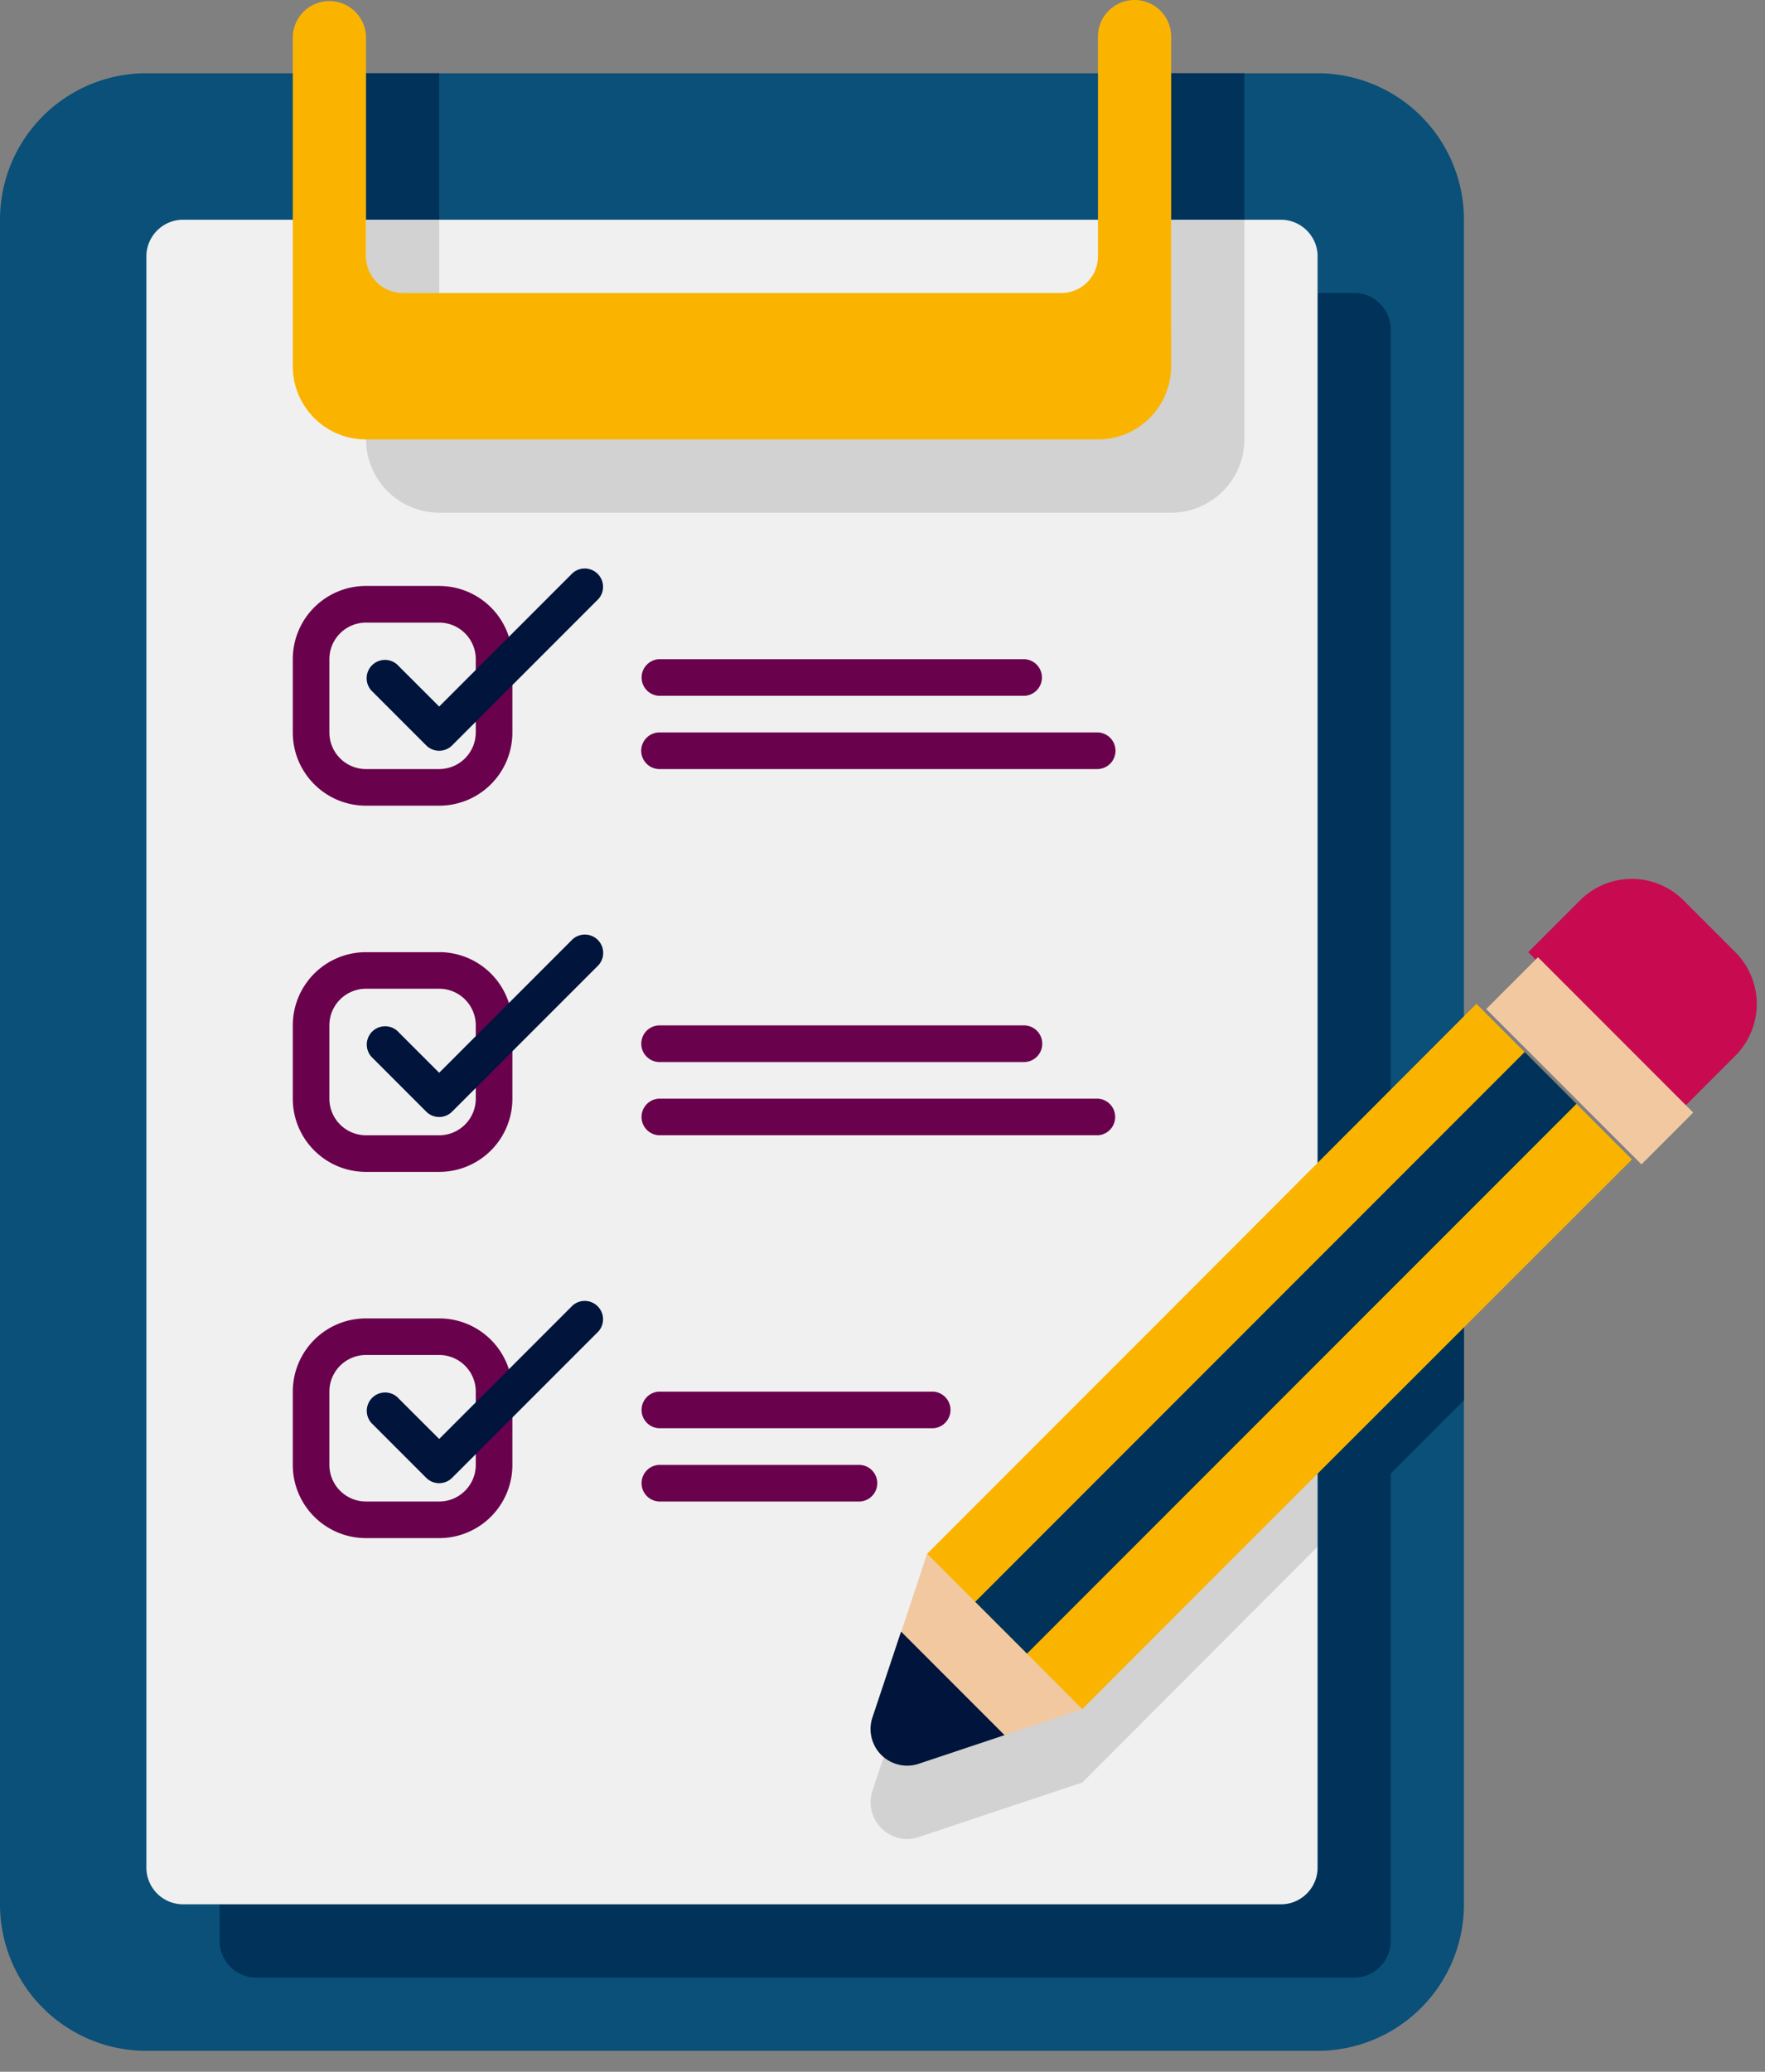
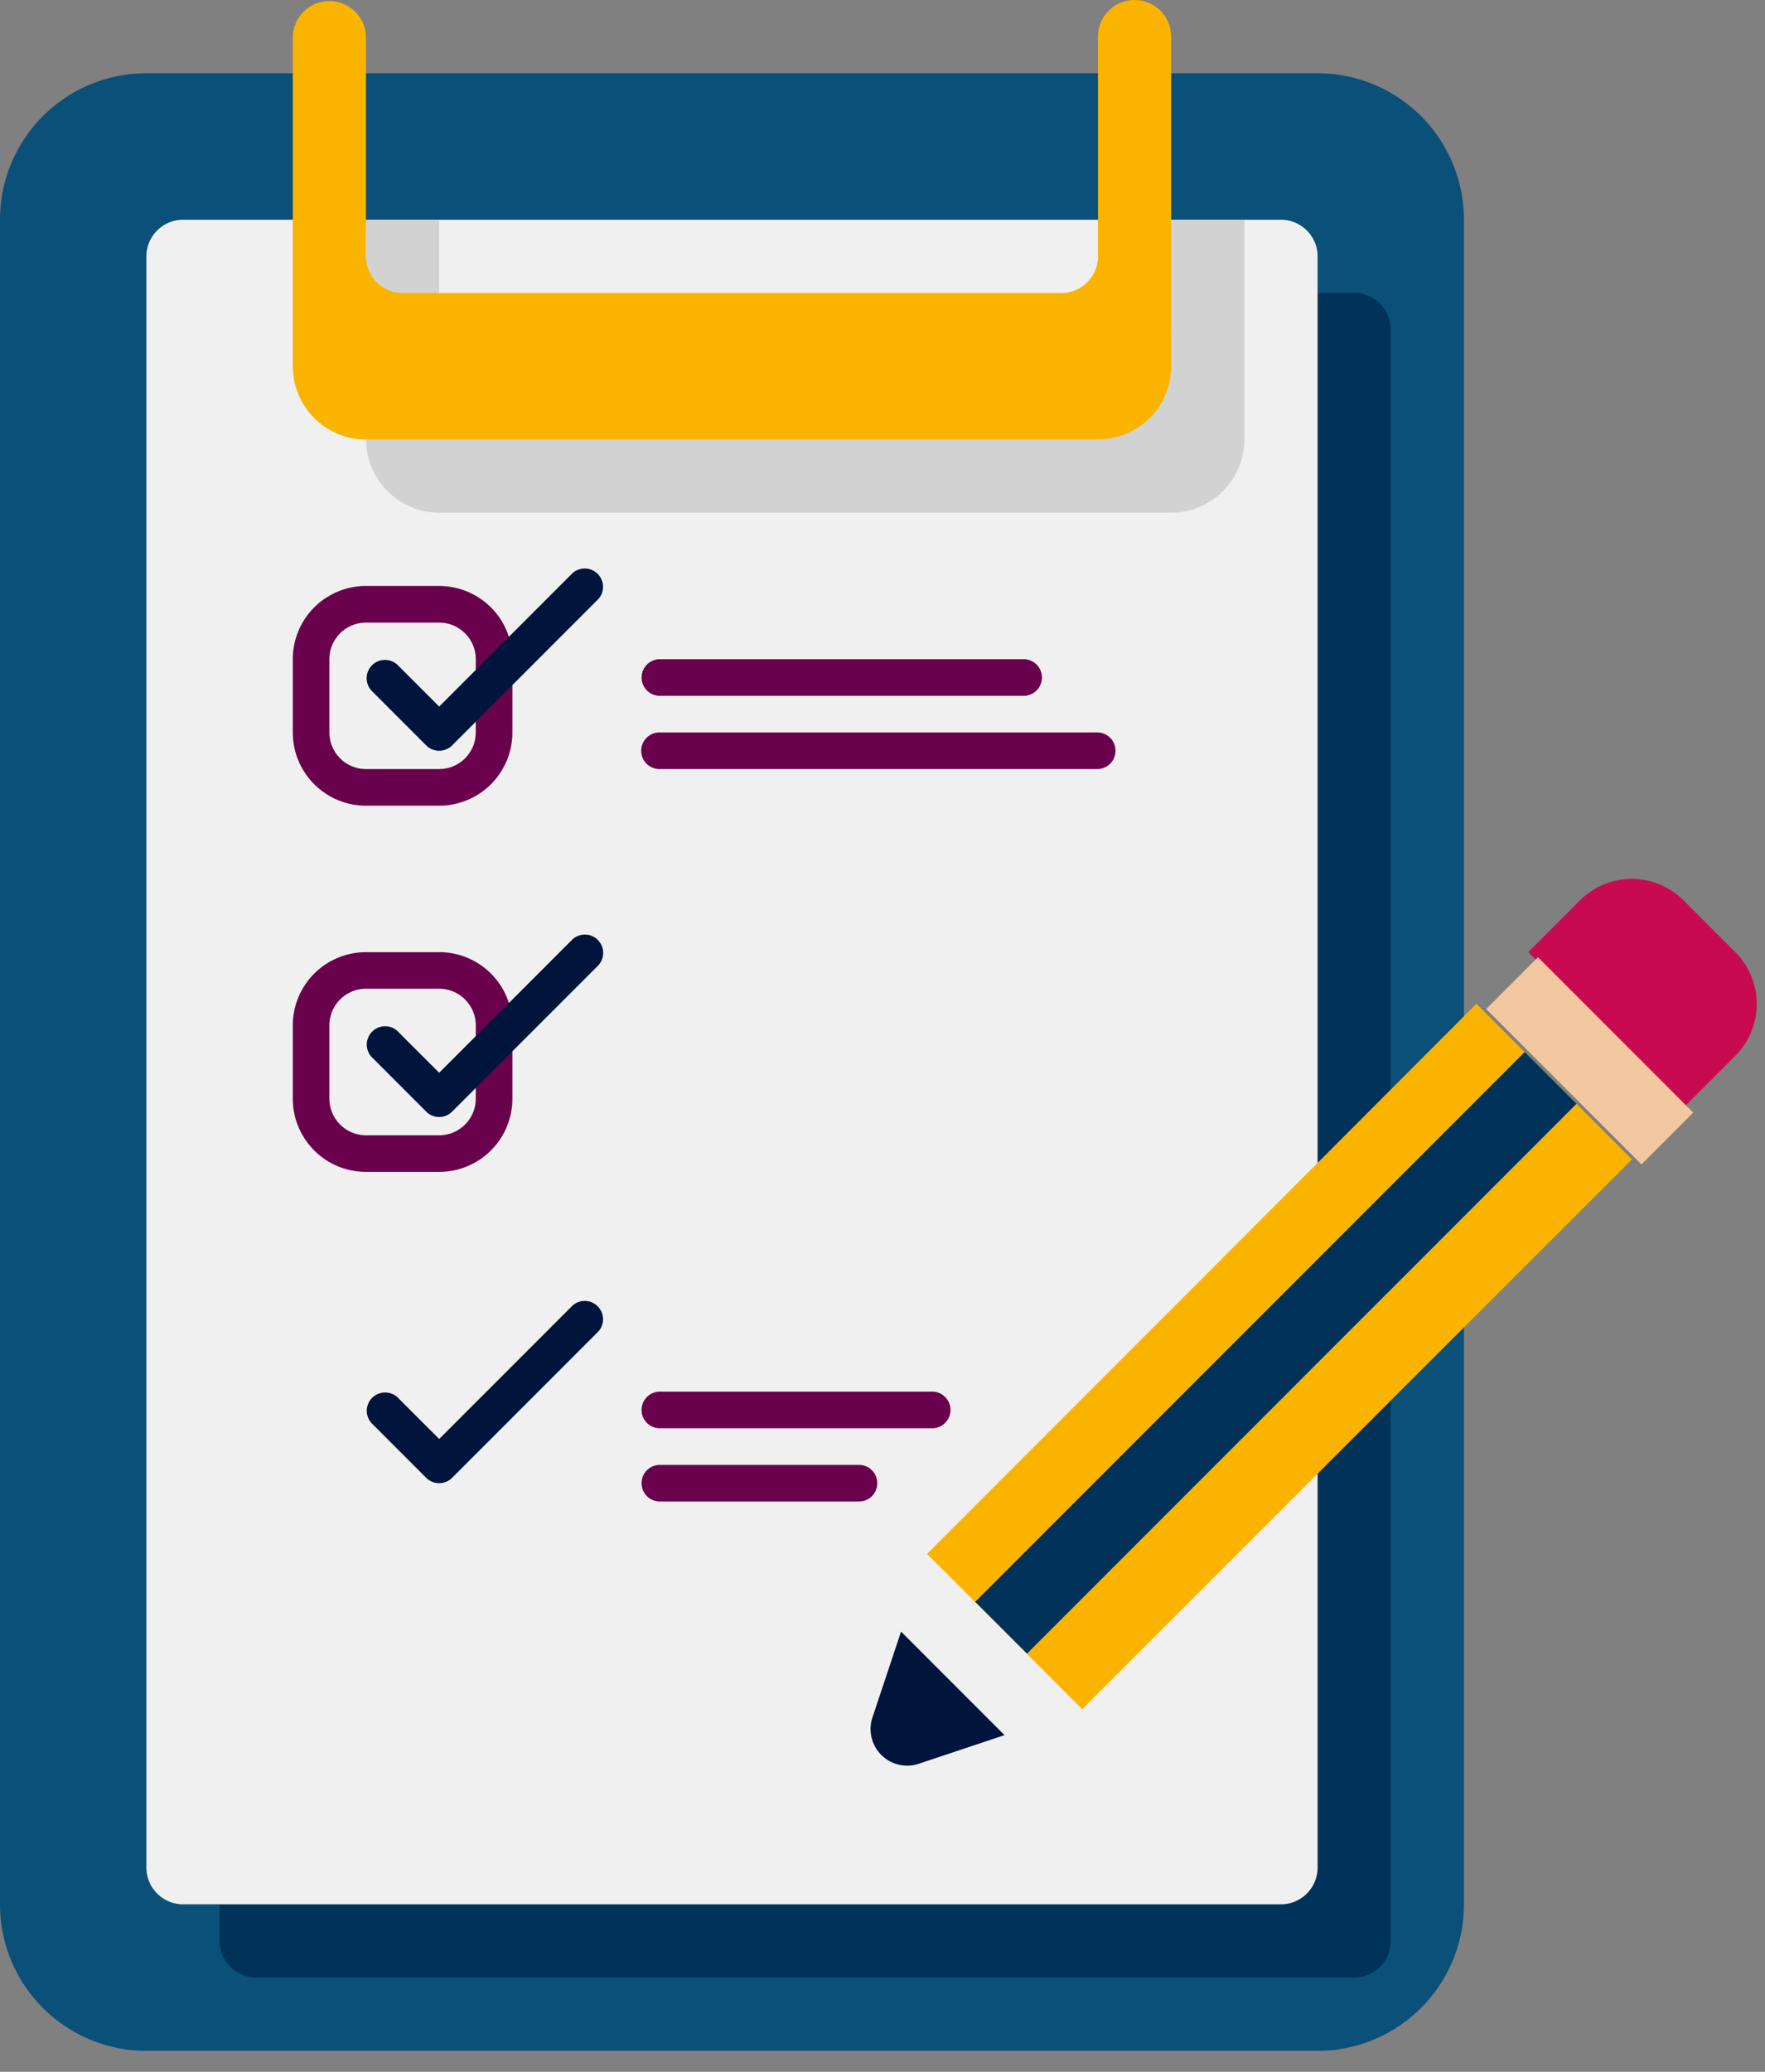
<svg xmlns="http://www.w3.org/2000/svg" width="52" height="61">
  <rect width="100%" height="100%" fill="#808080" stroke="none" />
  <path fill="#0a5078" d="M43.13 6.47v49.6a4.312 4.312 0 01-4.312 4.313H4.313A4.312 4.312 0 010 56.07V6.47a4.312 4.312 0 014.313-4.313h34.505A4.312 4.312 0 0143.13 6.47z" />
  <path fill="#00325a" d="M40.974 9.704v47.444c0 .593-.485 1.078-1.078 1.078H7.548a1.081 1.081 0 01-1.078-1.078V56.07h31.27c.592 0 1.078-.485 1.078-1.079V8.626h1.078c.593 0 1.078.485 1.078 1.078z" />
  <path fill="#f0f0f0" d="M38.818 7.548V54.99c0 .594-.486 1.079-1.079 1.079H5.391a1.081 1.081 0 01-1.078-1.079V7.548c0-.593.485-1.078 1.078-1.078H37.74c.593 0 1.079.485 1.079 1.078z" />
-   <path fill="#00325a" d="M10.783 2.157h2.156V6.47h-2.156zm23.721 0h2.157V6.47h-2.157z" />
  <path fill="#d2d2d2" d="M36.661 6.47v6.47c0 1.185-.97 2.156-2.157 2.156H12.94a2.163 2.163 0 01-2.156-2.157V6.47h2.156v3.235c0 .593.485 1.079 1.078 1.079h19.41c.592 0 1.077-.486 1.077-1.079V6.47z" />
-   <path fill="#00325a" d="M43.13 32.084v9.143l-4.312 4.314v-9.144z" />
-   <path fill="#d2d2d2" d="M38.818 36.397v9.143l-6.934 6.945c-4.054 1.347-.754.248-4.82 1.606-.84.28-1.639-.528-1.358-1.37 1.714-5.153.172-.484 1.606-4.808z" />
  <path fill="#fab400" d="M48.08 34.138C34.018 48.185 37.71 44.497 31.884 50.323l-4.572-4.572c8.537-8.537 4.945-4.943 16.185-16.196z" />
-   <path fill="#f2c8a0" d="M31.884 50.323l-4.82 1.606a1.073 1.073 0 01-1.358-1.358c1.255-3.752.9-2.686 1.606-4.82z" />
  <path fill="#00143c" d="M29.596 51.088l-2.528.843a1.078 1.078 0 01-1.364-1.364l.843-2.528z" />
  <path fill="#c80a50" d="M51.125 28.035L49.6 26.51a2.156 2.156 0 00-3.05 0l-1.525 1.525L49.6 32.61l1.525-1.525a2.157 2.157 0 000-3.05z" />
  <path fill="#00325a" d="M28.732 47.163L44.92 30.974l1.526 1.526-16.189 16.188z" />
  <path fill="#f2c8a0" d="M45.311 28.184l4.574 4.574-1.525 1.525-4.574-4.573z" />
  <path fill="#fab400" d="M33.426 0c-.595 0-1.078.483-1.078 1.078v6.47c0 .595-.483 1.078-1.078 1.078H11.86a1.079 1.079 0 01-1.077-1.078v-6.47a1.079 1.079 0 00-2.157 0v9.705c0 1.191.965 2.156 2.157 2.156h21.565a2.156 2.156 0 002.156-2.156V1.078C34.504.483 34.021 0 33.426 0z" />
  <path fill="#6a014c" d="M14.017 21.565a1.08 1.08 0 01-1.078 1.079h-2.156a1.079 1.079 0 01-1.079-1.079V19.41c0-.595.483-1.078 1.079-1.078h2.156c.595 0 1.078.483 1.078 1.078zm-1.078-4.313h-2.156a2.156 2.156 0 00-2.157 2.157v2.156c0 1.192.965 2.157 2.157 2.157h2.156a2.156 2.156 0 002.157-2.157V19.41a2.156 2.156 0 00-2.157-2.157z" />
  <path fill="#00143c" d="M12.557 21.947L10.94 20.33a.54.54 0 01.762-.763l1.237 1.236 3.932-3.931a.54.54 0 01.762.762l-4.313 4.313a.54.54 0 01-.763 0z" />
  <path fill="#6a014c" d="M30.191 20.487H19.41a.54.54 0 010-1.078h10.78a.54.54 0 010 1.078zm2.157 2.157h-12.94a.54.54 0 010-1.079h12.94a.54.54 0 010 1.079zm-18.331 9.704c0 .595-.483 1.078-1.078 1.078h-2.156a1.079 1.079 0 01-1.079-1.078V30.19c0-.595.483-1.078 1.079-1.078h2.156c.595 0 1.078.483 1.078 1.078zm-1.078-4.313h-2.156a2.156 2.156 0 00-2.157 2.156v2.157c0 1.191.965 2.156 2.157 2.156h2.156a2.156 2.156 0 002.157-2.156V30.19a2.156 2.156 0 00-2.157-2.156z" />
  <path fill="#00143c" d="M12.557 32.73l-1.617-1.618a.54.54 0 01.762-.762l1.237 1.236 3.932-3.932a.54.54 0 01.762.763L13.32 32.73a.54.54 0 01-.763 0z" />
-   <path fill="#6a014c" d="M30.191 31.27H19.41a.54.54 0 010-1.079h10.78a.54.54 0 010 1.079zm2.157 2.156h-12.94a.54.54 0 010-1.078h12.94a.54.54 0 010 1.078zM14.017 43.13c0 .596-.483 1.079-1.078 1.079h-2.156a1.079 1.079 0 01-1.079-1.078v-2.157c0-.595.483-1.078 1.079-1.078h2.156c.595 0 1.078.483 1.078 1.078zm-1.078-4.312h-2.156a2.156 2.156 0 00-2.157 2.156v2.157c0 1.191.965 2.156 2.157 2.156h2.156a2.156 2.156 0 002.157-2.156v-2.157a2.156 2.156 0 00-2.157-2.156z" />
  <path fill="#00143c" d="M12.557 43.512l-1.617-1.617a.54.54 0 01.762-.762l1.237 1.235 3.932-3.931a.54.54 0 01.762.762l-4.313 4.313a.54.54 0 01-.763 0z" />
  <path fill="#6a014c" d="M27.496 42.052h-8.087a.54.54 0 010-1.078h8.087a.54.54 0 010 1.078zm-2.156 2.157h-5.931a.54.54 0 010-1.078h5.93a.54.54 0 010 1.078z" />
</svg>